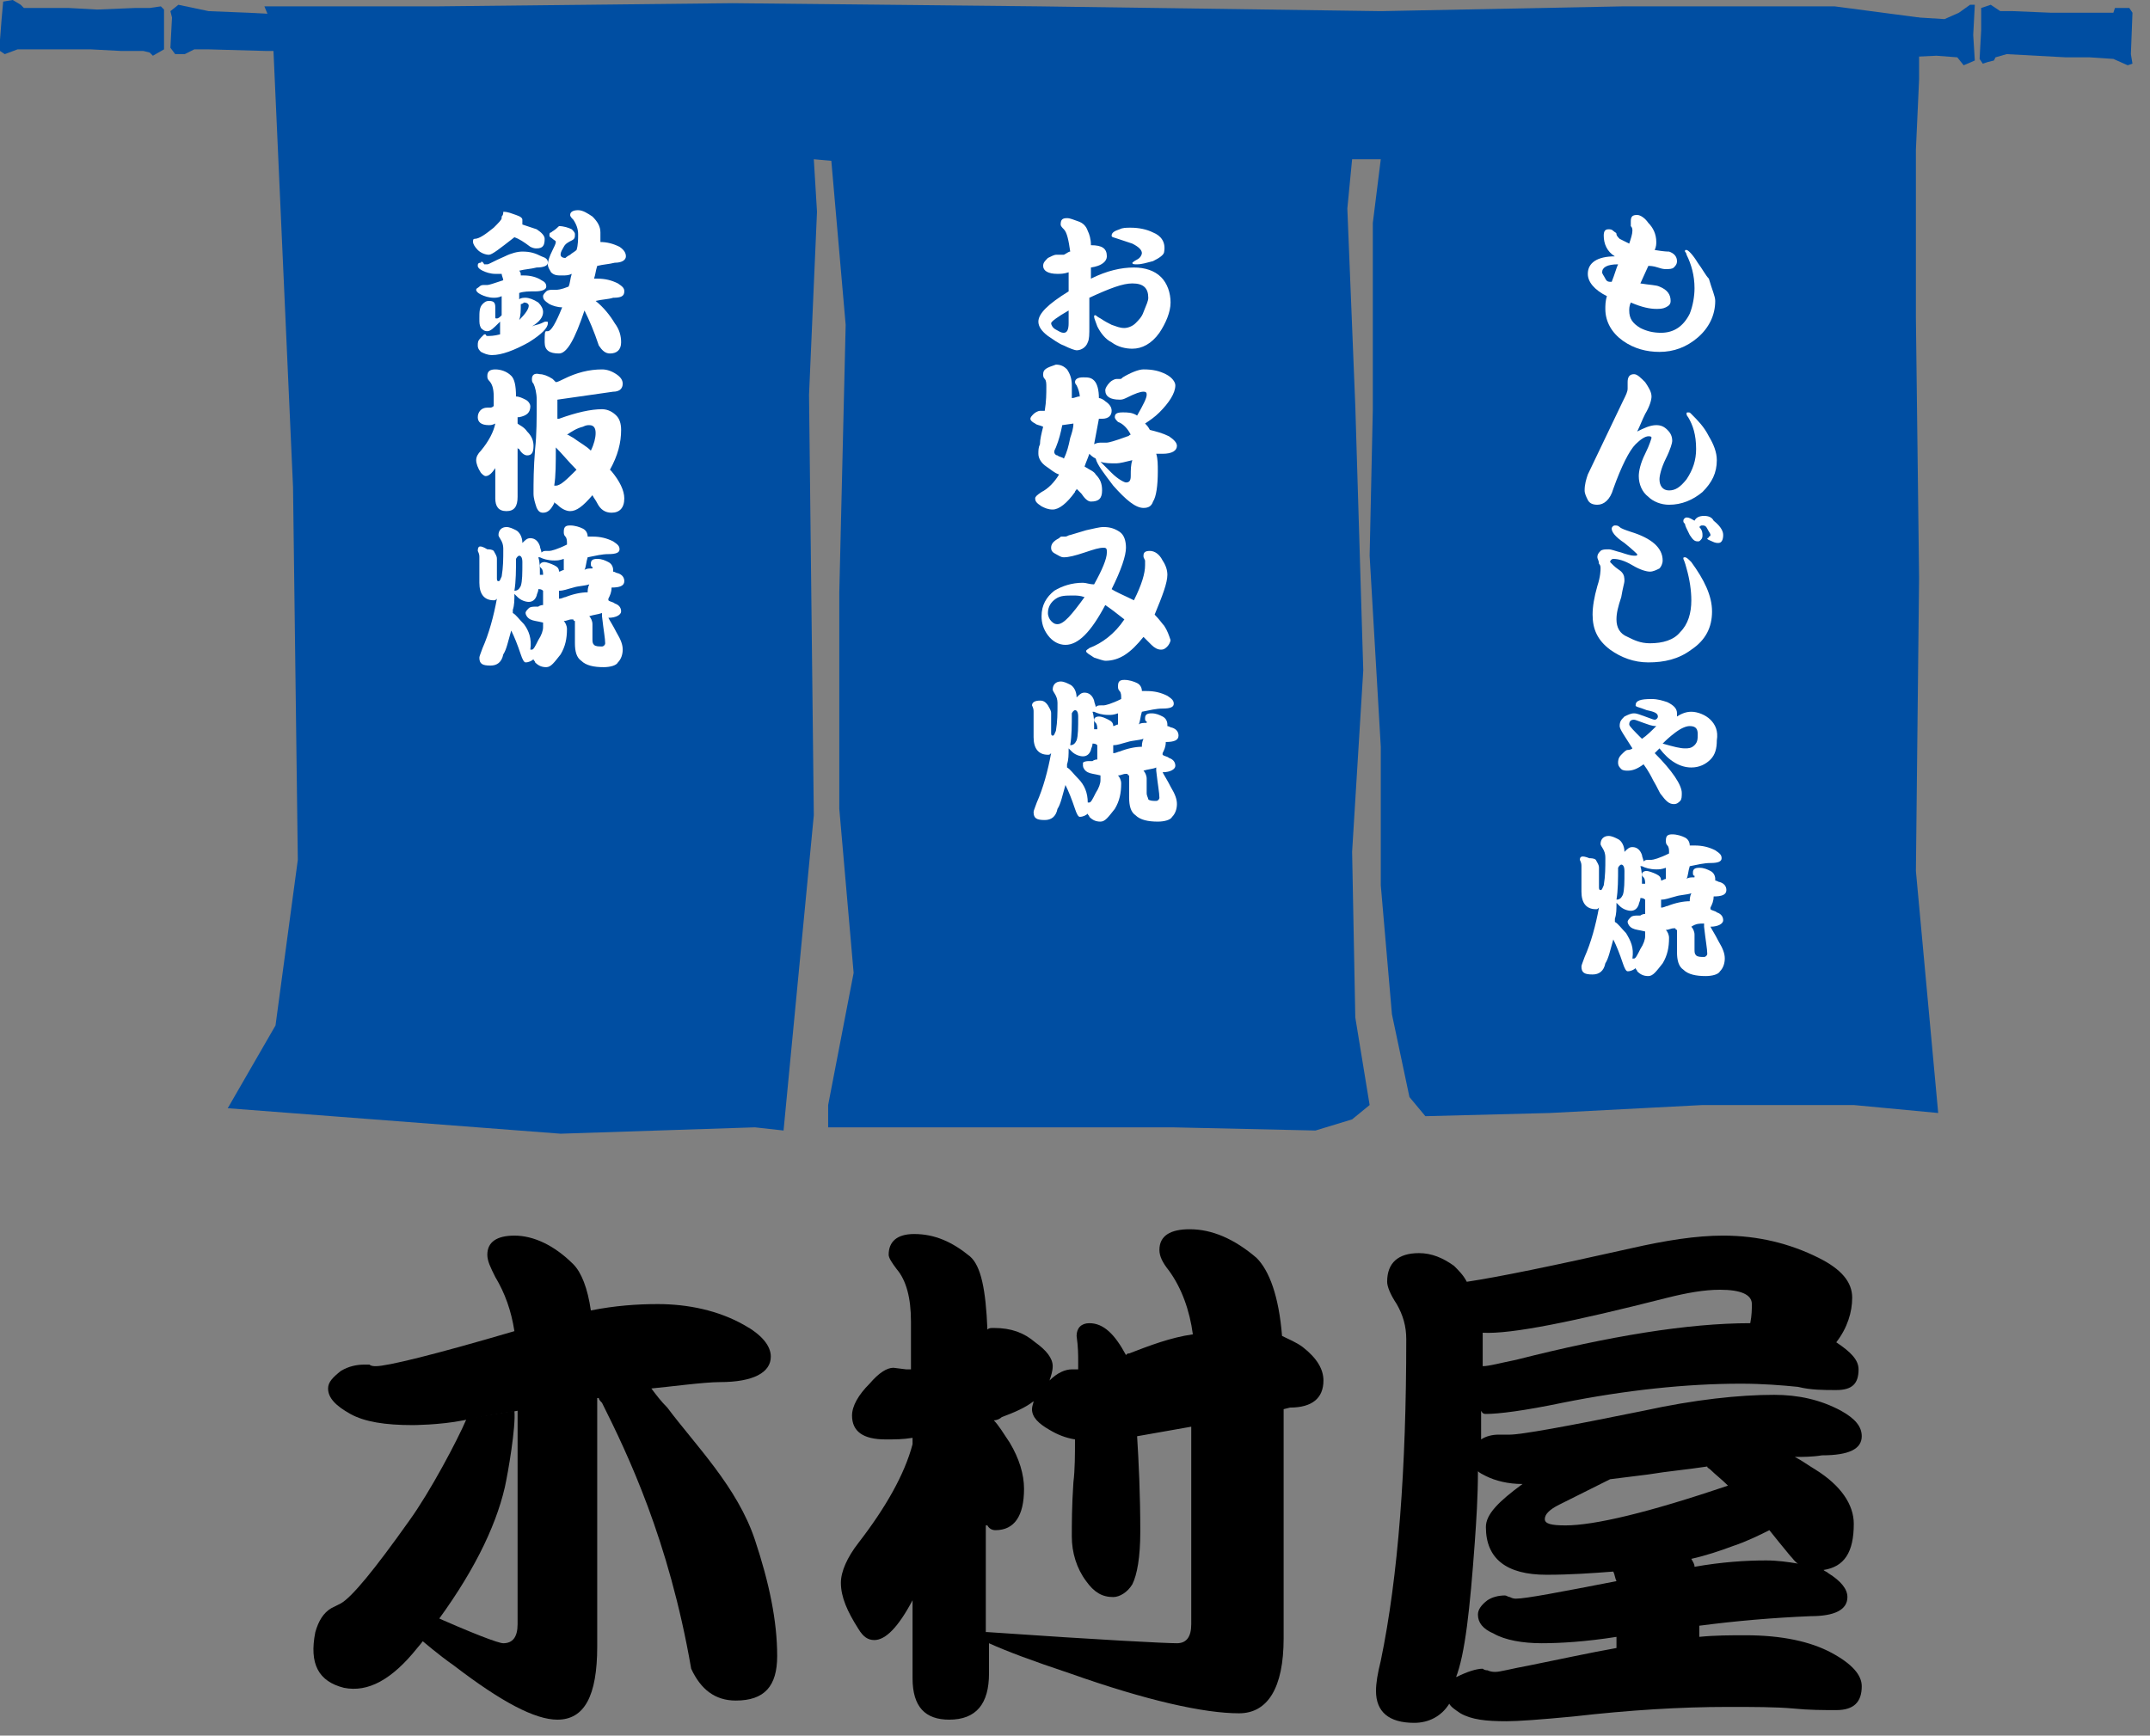
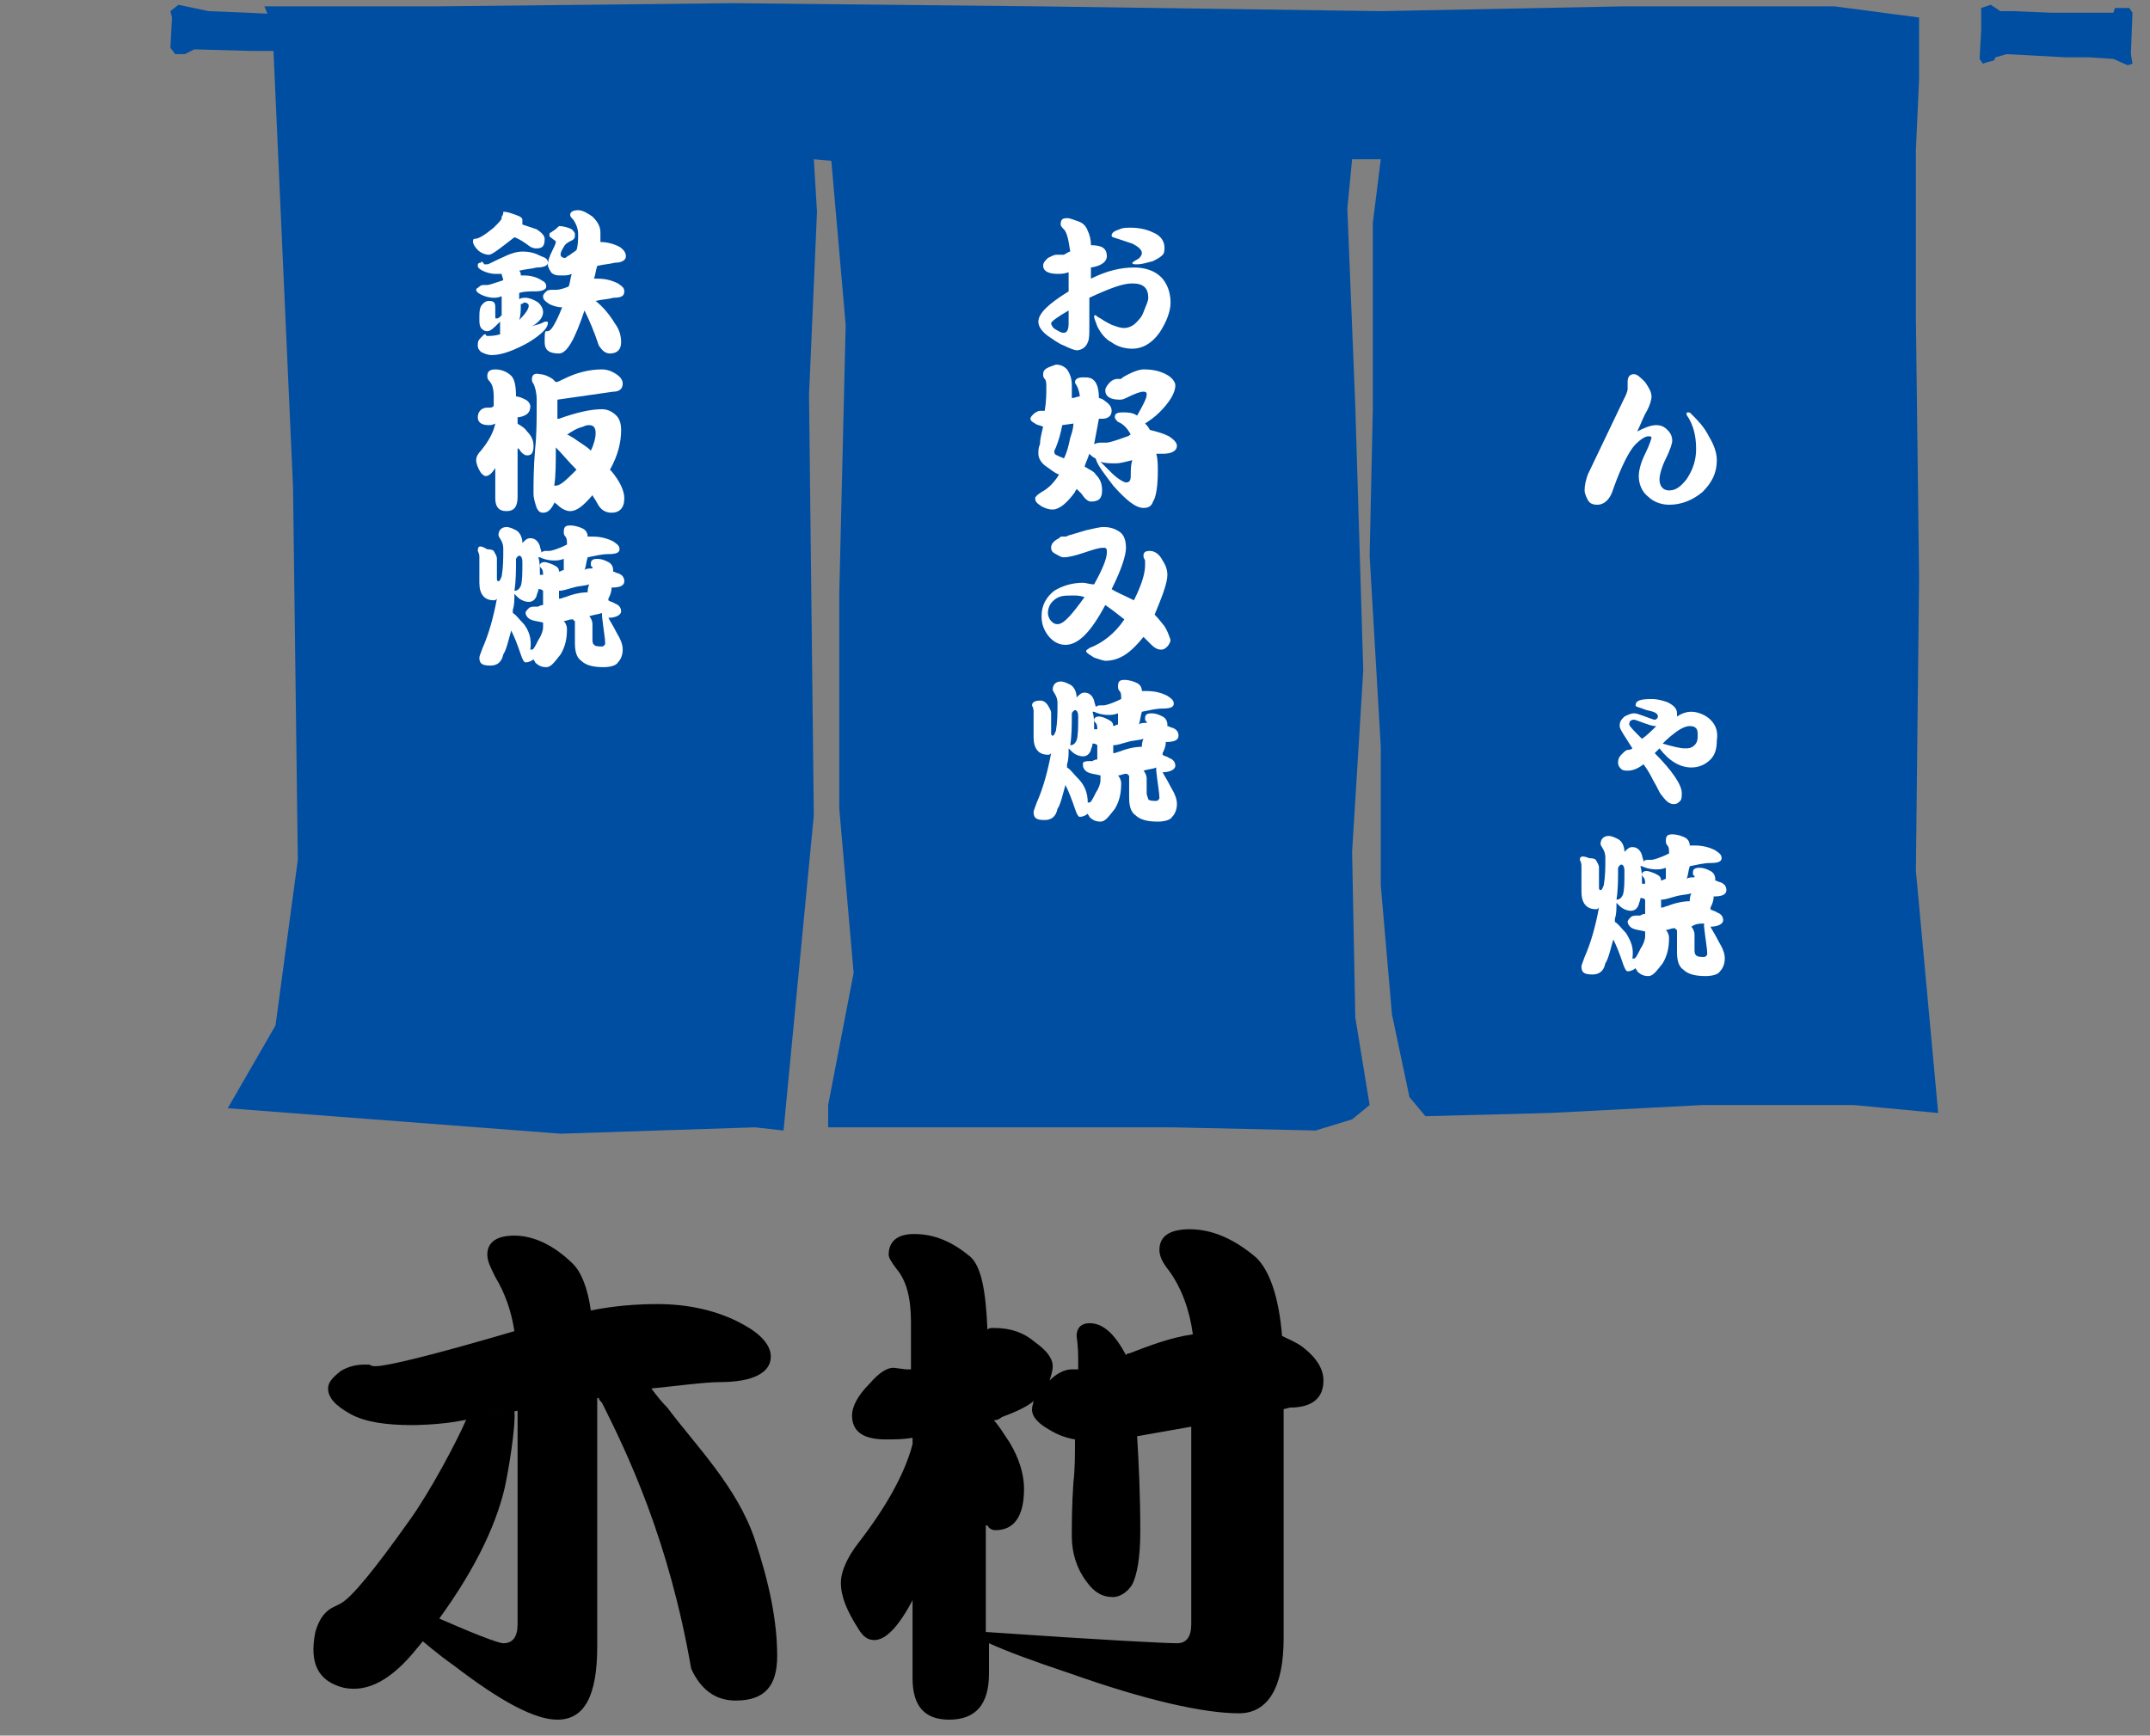
<svg xmlns="http://www.w3.org/2000/svg" enable-background="new 0 0 135 109" height="109" viewBox="0 0 135 109" width="135">
  <rect x="0" y="0" width="135" height="109" fill="#808080" stroke="none" />
  <path d="m17.1 1.6 1.3 29 .3 23.4-1.4 10.4-3 5.2 20.9 1.6 12.2-.4 1.8.2 1.9-19.8-.3-26.4.5-11.5-.2-3.3 1.1.1.9 10.3-.4 16.8v13.6l.9 10.3-1.6 8.3v1.4h10.3 11.3l9 .2 2.3-.7 1.1-.9-.9-5.5-.2-10.4.7-11.4-.5-16.6-.5-12.4.3-3.1h1.8l-.5 4v11.7l-.2 9.2.7 12v8.7l.7 8.1 1.1 5.2 1 1.2 7.8-.2 9.6-.5h9.5l5.3.5-1.4-15.2.2-18.4-.2-16.3v-10.6l.2-4.4v-3.9l-5.3-.7h-13.3l-15.2.3-21.4-.3-19.3-.2-18.6.2h-10.8z" fill="#004ea2" />
  <path d="m26.1 102.7c.6.5 1.4 1.2 2.4 1.9 3 2.3 5.1 3.4 6.5 3.4 1.7 0 2.5-1.5 2.5-4.6v-15.4c0-.1 0-.1 0-.2h.1c0 .1.1.2.2.3 1.6 3.2 4.2 8.6 5.6 16.7.6 1.3 1.5 2 2.8 2 1.8 0 2.6-.9 2.6-2.8 0-2.2-.5-4.6-1.4-7.3-1.1-3.3-3.7-5.9-5.5-8.3-.4-.4-.7-.8-1-1.2 1.1-.1 3.3-.4 4.3-.4 2.1 0 3.2-.6 3.2-1.6 0-.7-.6-1.4-1.7-2-1.6-.9-3.5-1.3-5.4-1.3-1.3 0-2.7.1-4.2.4-.2-1.4-.6-2.4-1.1-2.9-1.2-1.2-2.5-1.8-3.7-1.8-1.1 0-1.7.4-1.7 1.2 0 .4.2.8.5 1.4.6 1 1 2.1 1.2 3.4-5.1 1.5-8 2.2-8.7 2.2-.1 0-.3 0-.4-.1-.2 0-.3 0-.3 0-.5 0-1 .1-1.5.4-.5.4-.8.7-.8 1.1 0 .6.5 1.1 1.4 1.6s2.2.7 3.9.7c0 0 1.7 0 3.2-.3 1-.2 2.1-.4 3.4-.6v13.4c0 .8-.3 1.2-.9 1.2-.3 0-1.9-.6-4.8-1.9" />
  <path d="m29.3 89.1c-.6 1.4-2.3 4.6-3.6 6.4-2.2 3.1-3.6 4.8-4.3 5.2l-.6.3c-.5.3-.8.8-1 1.5-.4 2 .2 3.1 1.8 3.5 1.5.3 3-.5 4.6-2.5.6-.7.9-1.2.9-1.2 2.5-3.3 4-6.3 4.6-8.9.2-.9.7-3.8.6-4.8" />
  <path d="m62 95.8c.1.2.3.3.5.3 1.2 0 1.8-.9 1.8-2.6 0-.9-.3-1.9-.9-2.9-.4-.6-.7-1.1-1-1.4.2 0 .4-.1.5-.2.8-.3 1.5-.6 2-1 0 .1-.1.3-.1.5 0 .5.4.9 1.1 1.3.5.3 1 .5 1.6.6 0 .9 0 1.9-.1 2.7-.1 1.5-.1 2.6-.1 3.4 0 1 .3 2 .9 2.8.5.7 1 1 1.7 1 .4 0 .9-.3 1.2-.8.3-.6.5-1.7.5-3.3 0-2.4-.1-4.4-.2-6l3.4-.6v12.4c0 .8-.3 1.2-.9 1.2-.7 0-4.7-.2-11.9-.7 0 0 0 0-.1 0v-6.7zm-7.4-8.9c-.7.7-1.1 1.4-1.1 2 0 1 .7 1.5 2.1 1.5.6 0 1.1 0 1.7-.1v.4c-.5 1.9-1.7 4-3.4 6.2-.7.9-1.1 1.8-1.1 2.5 0 .9.4 1.8 1.1 2.9.3.5.6.7 1 .7.7 0 1.5-.8 2.4-2.5v4.9c0 1.8.8 2.6 2.3 2.6 1.7 0 2.5-1 2.5-2.9v-1.9c1.1.5 2.7 1.1 5.1 1.9 4.8 1.7 8.4 2.5 10.6 2.5 1.8 0 2.8-1.6 2.8-4.7v-14.4l.4-.1c1.4 0 2.1-.6 2.1-1.7 0-.7-.4-1.4-1.3-2.1-.4-.3-.9-.5-1.3-.7-.2-2.5-.8-4.1-1.6-4.9-1.4-1.2-2.8-1.8-4.2-1.8-1.2 0-1.9.4-1.9 1.3 0 .4.2.8.6 1.3.8 1.1 1.3 2.5 1.5 4-1.4.2-2.7.7-4 1.2-.1 0-.1 0-.2.1-.7-1.3-1.4-2-2.3-2-.5 0-.8.3-.8.8.1.7.1 1.2.1 1.6v.5h-.4c-.4 0-.9.2-1.4.7.1-.3.2-.6.2-.9 0-.5-.4-1-1.1-1.5-.7-.6-1.5-.9-2.6-.9-.2 0-.3 0-.4.1-.1-2.5-.4-4-1.1-4.6-1.1-.9-2.2-1.4-3.5-1.4-1.1 0-1.6.5-1.6 1.3 0 .2.2.5.5.9.6.7.9 1.8.9 3.3v3c-.1 0-.2 0-.3 0l-.8-.1c-.4 0-.9.3-1.5 1z" />
-   <path d="m104.7 81.5c1.2-.3 2.3-.5 3.3-.5 1.3 0 2 .3 2 .9 0 .3 0 .7-.1 1.2-3.9 0-8.8.8-14.7 2.3-1 .2-1.7.4-2.1.4 0-.7 0-1.3 0-2v-.1c1.8.1 5.7-.7 11.6-2.2zm-11.4 7.3c.8 0 2.4-.2 4.8-.7 4-.8 7.8-1.2 11.2-1.2 1.4 0 2.6.1 3.6.2.8.2 1.6.2 2.4.2 1 0 1.4-.4 1.4-1.3 0-.6-.5-1.1-1.4-1.7.7-.9 1-1.9 1-2.8 0-1-.7-1.8-2.1-2.5-1.8-.9-3.8-1.4-6-1.4-1.7 0-3.6.3-5.8.8-4.9 1.1-8.3 1.8-10.3 2.1-.2-.4-.5-.7-.8-1-.7-.5-1.4-.8-2.2-.8-1.3 0-2 .6-2 1.8 0 .3.2.8.6 1.4.4.7.6 1.4.6 2.2 0 8.1-.5 14.9-1.6 20.2-.2.8-.3 1.4-.3 1.9 0 1.3.8 2 2.4 2 .9 0 1.7-.4 2.2-1.2.1.2.4.4.7.6.7.4 1.6.5 2.9.5.7 0 2.1-.1 4.2-.3 3.5-.4 6.7-.6 9.7-.6 1.6 0 3 0 4.1.1 1 .1 1.9.1 2.7.1 1.1 0 1.6-.5 1.6-1.5 0-.7-.6-1.4-1.9-2.1s-3.1-1.1-5.4-1.1c-.9 0-1.9 0-2.9.1v-.4c0-.1 0-.2 0-.3 2.3-.3 4.6-.5 7-.6 1.5 0 2.3-.4 2.3-1.2 0-.5-.4-1-1.2-1.5-.1-.1-.2-.1-.3-.2 1.3-.2 1.9-1.1 1.9-2.9 0-1.2-.8-2.4-2.4-3.4-.5-.3-.9-.6-1.3-.8.5 0 1.1 0 1.7-.1 1.7 0 2.5-.4 2.5-1.2 0-.6-.4-1.1-1.3-1.6-1.3-.7-2.7-1-4.2-1-2.2 0-5 .3-8.2 1-4.9 1-7.7 1.5-8.4 1.5h-.7c-.4 0-.8.1-1.1.3 0-.6 0-1.2 0-1.8.1.2.2.2.3.2zm-.7 8.1c.1-1.4.2-2.9.2-4.5.1.1.3.2.5.3.6.3 1.4.5 2.3.5-1.5 1.1-2.3 1.9-2.3 2.7 0 2 1.3 3 3.8 3 1.5 0 2.9-.1 4.2-.2.1.2.1.4.2.6-3.6.7-5.7 1.1-6.3 1.1-.1 0-.2 0-.4-.1-.1 0-.2-.1-.3-.1-.4 0-.8.1-1.1.3-.4.3-.6.6-.6.9 0 .5.3.9 1 1.2.7.4 1.8.6 3 .6s2.8-.1 4.7-.4v.7c-1.7.3-3.5.7-5.5 1.1-1.1.2-1.8.4-2.1.4-.1 0-.3 0-.5-.1-.2 0-.3-.1-.3-.1-.4 0-1 .2-1.6.5 0 0-.1 0-.1.1.6-1.5.9-4.4 1.2-8.5zm16.2.2c.9-.3 1.7-.7 2.3-1 .4.5.8 1 1.3 1.6.2.2.3.4.5.5-.6-.1-1.3-.2-2-.2-1.3 0-2.8.1-4.5.4 0-.2-.1-.3-.2-.5.9-.2 1.8-.5 2.6-.8zm-10.5-1.3c-.9 0-1.3-.1-1.3-.4s.3-.6.9-.9l3.2-1.6c.8-.1 1.6-.2 2.4-.3 1.2-.2 2.4-.3 3.7-.5 0 .1.1.1.2.2.3.3.7.6 1.1 1-5 1.7-8.4 2.5-10.2 2.5z" />
  <g fill="#fff">
-     <path d="m107.7 18.9c0 .9-.4 1.7-1.1 2.3s-1.5.9-2.4.9c-.8 0-1.6-.2-2.3-.7s-1.1-1.2-1.1-2c0-.2 0-.5.1-.8-.8-.4-1.2-.9-1.2-1.4 0-.7.6-1.1 1.7-1.1-.5-.3-.7-.8-.7-1.3 0-.3.1-.4.3-.4.1 0 .2 0 .3.1s.2.1.2.2.1.2.2.3c.2.1.4.2.6.3.1-.3.2-.6.2-.8 0-.1 0-.2-.1-.3 0-.1 0-.2 0-.3 0-.3.1-.4.4-.4.2 0 .5.2.7.5.3.3.5.7.5 1.2 0 .1 0 .3-.1.5.6.1.8.1.9.1.3.1.5.3.5.6 0 .2-.1.3-.2.4s-.3.1-.5.1c-.1 0-.2 0-.5-.1s-.5-.1-.6-.1l-.5 1.1c.6.1 1 .1 1.2.2.5.2.7.5.7.9 0 .2-.1.3-.3.4s-.4.1-.6.1c-.4 0-.9-.1-1.6-.4-.1.2-.1.4-.1.5 0 .5.2.8.7 1.1.4.2.8.3 1.3.3.8 0 1.4-.4 1.8-1.2.2-.5.3-1.1.3-1.6 0-.8-.2-1.5-.5-2.1 0-.1-.1-.2-.1-.2 0-.1 0-.1.1-.1s.4.3.7.8c.3.4.5.8.7 1 .2.7.4 1.1.4 1.4zm-6.1-2.3c-.7 0-1 .2-1 .5 0 .1.1.2.2.4s.2.2.4.2c.2-.5.3-.9.4-1.1z" />
    <path d="m107.8 28.9c0 .8-.3 1.4-.9 2-.6.5-1.3.8-2.1.8-.5 0-1-.2-1.3-.5-.4-.3-.6-.8-.6-1.3 0-.3.1-.8.4-1.4s.4-1 .4-1c0-.1-.1-.1-.2-.1-.2 0-.5.2-.8.5-.4.4-.9 1.4-1.4 2.8-.2.7-.6 1-1 1-.3 0-.5-.1-.6-.3s-.2-.4-.2-.6c0-.4.1-.7.2-1l2.2-4.6c.2-.4.3-.6.3-.8 0 0 0-.1 0-.2s0-.2 0-.2c0-.3.1-.5.4-.5.2 0 .4.2.7.5.2.3.4.6.4.9 0 .2-.1.6-.4 1.1-.2.4-.3.7-.5 1.1.4-.2.8-.4 1.2-.4.3 0 .5.1.7.3s.3.4.3.7c0 .1-.1.5-.4 1.1s-.4 1.1-.4 1.3c0 .4.2.7.6.7s.7-.2 1.1-.7c.4-.6.6-1.2.6-1.9 0-.9-.2-1.5-.5-2-.1-.1-.1-.2-.1-.2 0-.1 0-.1.1-.1s.1 0 .2.1c.4.4.8.8 1.1 1.4.3.5.5 1 .5 1.5z" />
-     <path d="m108.2 33.6c0 .3-.1.5-.3.5-.1 0-.2 0-.4-.1s-.3-.1-.3-.2c0 0 .1 0 .1-.1.1 0 .1-.1.1-.1 0-.1-.1-.2-.2-.4s-.2-.2-.3-.2-.1 0-.2.1c.2.2.2.4.2.5s0 .2-.1.3-.1.1-.2.1c-.2 0-.3-.1-.5-.4-.2-.4-.3-.6-.3-.7-.1-.1-.1-.1-.1-.2s.1-.2.2-.2c.2 0 .3.1.5.2.1-.2.3-.3.6-.3s.5.1.6.3c.5.4.6.7.6.9zm-.7 4.8c0 1-.4 1.8-1.3 2.4-.8.6-1.7.8-2.7.8-.9 0-1.7-.3-2.4-.8-.8-.6-1.1-1.3-1.1-2.2 0-.5.1-1.1.3-1.8.2-.6.2-1 .2-1.1s0-.2-.1-.3c0-.2-.1-.3-.1-.4 0-.2.1-.3.2-.4s.3-.1.5-.1.4.1.8.2c.3.1.6.2.8.2s.2 0 .2-.1c0 0-.3-.3-.8-.7-.6-.4-.8-.7-.8-.9 0-.1.1-.2.2-.2s.2 0 .3.1.4.2.7.3c1.3.4 2 1 2 1.8 0 .2-.1.4-.2.5-.2.1-.4.2-.6.2s-.6-.1-1.1-.4-.9-.4-1.2-.4c-.1 0-.2.1-.2.2 0 0 .1.1.2.2.2.2.4.3.5.4.2.2.2.4.2.6 0 .1-.1.4-.2 1-.2.6-.3 1-.3 1.4 0 .5.2.9.7 1.1.4.2.8.4 1.4.4.8 0 1.5-.2 1.9-.7.5-.5.7-1.2.7-2 0-.6-.1-1.3-.3-2-.1-.4-.2-.6-.2-.6 0-.1 0-.1.1-.1s.2.1.4.3c.8 1.1 1.3 2.1 1.3 3.1z" />
    <path d="m106.4 46.8c-.2.2-.4.2-.6.2-.3 0-.7-.1-1.4-.3.2-.2.4-.4.8-.7s.7-.4.9-.4c.4 0 .5.2.5.5s0 .5-.2.7zm1-1.6c-.3-.3-.8-.5-1.2-.5-.3 0-.6.1-.9.3 0-.1 0-.1 0-.2 0-.3-.2-.5-.6-.7-.3-.1-.6-.2-1-.2-.7 0-1 .1-1 .4 0 .1.2.1.7.3.5.1.7.2.7.4 0 .1-.1.2-.2.2s-.3-.1-.6-.2-.5-.2-.7-.2-.4.1-.6.2c-.2.2-.3.3-.3.6 0 .2.3.6.8 1.4-.1.1-.3.1-.3.1-.1 0-.2.1-.4.3s-.2.4-.2.5c0 .2.1.3.2.4s.3.1.4.1c.3 0 .6-.1 1-.4.3.4.5.8.6 1 .3.5.4.8.5.9.3.4.5.6.8.6.2 0 .3-.1.4-.2s.1-.3.1-.5c0-.5-.6-1.4-1.7-2.5l.3-.3c.6.8 1.3 1.2 2 1.2.5 0 .9-.2 1.2-.5s.4-.7.4-1.2c.1-.6-.1-1-.4-1.3zm-4.3 1.2c-.5-.5-.8-.8-.8-.9 0-.2.1-.3.3-.3.1 0 .3.1.6.2s.5.2.8.2c-.3.3-.6.6-.9.8z" />
    <path d="m102.1 58.6c-.3-.3-.5-.6-.7-.7 0-.1 0-.1 0-.2.1-.3.1-.6.1-1 .1.1.1.1.2.2.2.2.5.3.7.3s.4-.1.5-.4c0-.1.1-.2.1-.4.1 0 .2 0 .3.1v.6.3c-.2 0-.3.1-.3.1h-.2c-.1 0-.3 0-.4.1s-.2.2-.2.3.1.3.3.4.4.1.8.2v.1.2c0 .2-.1.5-.3.8-.2.4-.3.6-.4.6h-.1c.1-.7-.1-1.1-.4-1.6zm-2.9-4.6c.1.2.1.3.1.4v.7.9c0 .7.3 1.1.9 1.1.1 0 .1 0 .2-.1-.2 1.1-.5 2.2-.9 3.1-.1.3-.2.5-.2.6 0 .4.2.5.7.5.4 0 .7-.2.8-.7.2-.3.3-.8.5-1.5.2.4.4.9.6 1.5.1.3.2.5.3.5.2 0 .4-.1.5-.2 0 .1.1.1.1.2.2.2.4.3.7.3s.5-.3.9-.8c.3-.5.4-1 .4-1.6 0-.2-.1-.4-.2-.5.2 0 .3-.1.5-.1h.1s0 .1.1.1v.3.5.6c0 .5.1.9.4 1.1.3.3.8.4 1.4.4.4 0 .8-.1.9-.3.2-.2.3-.5.3-.8s-.1-.6-.4-1.1c-.2-.4-.4-.7-.5-.9.5 0 .8-.2.8-.4s-.1-.4-.4-.5c-.1-.1-.3-.1-.4-.2v-.1c.1-.2.2-.4.2-.7.5 0 .8-.1.8-.4 0-.2-.1-.4-.4-.5-.1 0-.2-.1-.3-.1v-.1c0-.2-.1-.4-.3-.5s-.4-.2-.7-.2-.4.1-.4.3c0 .1 0 .2.1.2v.1c-.2 0-.4 0-.5.1.1-.2.1-.5.2-.8.5-.1.9-.2 1.3-.2.5 0 .7-.1.7-.3s-.1-.3-.4-.5c-.4-.2-.8-.3-1.3-.3-.1 0-.2 0-.3 0 0-.2-.1-.4-.3-.5s-.5-.2-.8-.2-.4.1-.4.4c0 .1 0 .2.1.3s.1.3.1.4v.1c-.6.3-1 .4-1.1.4h-.1-.1c-.1 0-.2 0-.3.1 0-.1-.1-.3-.1-.4-.1-.3-.3-.5-.6-.5-.2 0-.3.1-.5.3 0-.4-.2-.7-.4-.8s-.4-.2-.6-.2c-.3 0-.5.2-.5.5 0 .1.1.2.2.4s.1.4.1.5c0 .6 0 1.1-.1 1.7-.1.2-.1.3-.2.3s-.1-.1-.1-.2 0-.2 0-.5 0-.5 0-.7-.1-.3-.2-.5c-.1-.1-.3-.1-.4-.1-.5-.2-.6-.1-.6.1zm7.8 4v.2c.1.9.2 1.4.2 1.7 0 .1-.1.2-.2.2-.2 0-.4 0-.5-.1s-.1-.2-.1-.4c0-.1 0-.3 0-.5 0-.1 0-.3 0-.4 0-.2-.1-.4-.2-.5.3-.2.5-.2.8-.2zm-2.7-1.5c.3 0 .5-.1.9-.2.3-.1.7-.1 1-.2-.1.2-.1.4-.1.5-.4 0-.9.1-1.4.3-.1 0-.2.1-.4.1 0 0 0-.3 0-.5zm-1.2-1.1c0-.4 0-.7-.1-1h.1c.2.1.5.2.9.2.2 0 .3 0 .6-.1v.6.1c-.1 0-.2.1-.3.1 0-.2-.1-.3-.3-.4s-.5-.2-.6-.2c-.2 0-.3.1-.3.2s0 .1.1.2.1.3.1.4h-.1-.1c0 .1 0 0 0-.1zm-1.3-1.1c.1 0 .2.1.2.4 0 .7 0 1.2-.1 1.5-.1.2-.2.3-.4.3.1-.6.1-1.3.1-2 .1-.2.2-.2.2-.2z" />
    <path d="m67.1 20.3c0 .4-.1.6-.3.6s-.3-.1-.5-.2-.3-.3-.3-.4.4-.4 1.1-.8zm5.3-5.7c-.4-.2-.9-.3-1.4-.3-.3 0-.5 0-.7.1-.3.1-.5.2-.5.4 0 .1.1.1.4.2s.6.2.9.3c.4.2.6.4.6.6 0 .1-.1.3-.3.4s-.3.2-.3.2c0 .1.1.1.3.1.3 0 .6-.1 1-.2.4-.2.7-.4.7-.6.1-.6-.2-1-.7-1.2zm.5 2.8c-.4-.4-1-.6-1.7-.6-.8 0-1.7.2-2.7.7v-.7c.7-.1 1-.4 1-.7 0-.5-.3-.7-1-.7 0-.4-.1-.7-.2-.9-.1-.3-.3-.5-.6-.6s-.5-.2-.7-.2c-.3 0-.4.1-.4.4 0 .1.1.2.2.3.2.2.3.7.4 1.4-.1 0-.2.1-.4.2-.3 0-.4 0-.5 0s-.3.1-.5.2c-.2.2-.3.3-.3.5 0 .3.3.5.9.5.2 0 .4 0 .7-.1v1.2c-1.3.8-1.9 1.4-1.9 1.9 0 .3.2.6.6.9.3.2.7.5 1 .6.4.2.7.3.8.3.3 0 .6-.2.7-.5.1-.2.1-.5.1-1v-1.8c1.3-.6 2.1-.9 2.7-.9.7 0 1 .3 1 .9 0 .2-.1.4-.3.9-.1.3-.3.5-.5.7s-.5.3-.7.3c-.3 0-.5-.1-.8-.2-.2-.1-.4-.2-.7-.4-.2-.1-.3-.2-.3-.2-.1 0-.1 0-.1.1s.1.3.2.6c.2.4.5.8.9 1 .4.3.9.4 1.3.4.6 0 1.2-.3 1.7-1 .4-.6.7-1.3.7-1.9s-.2-1.2-.6-1.6z" />
    <path d="m67.2 27.5c-.1.5-.2.9-.4 1.3-.1-.1-.3-.1-.4-.2-.1 0-.2-.1-.2-.2s0-.1.1-.3c.2-.5.3-.9.4-1.4l.7-.1c0 .3-.1.6-.2.9zm-1.7-4c0 .1 0 .2.1.3s.1.3.1.5c0 .4 0 .9-.1 1.5-.1 0-.1 0-.1 0h-.2c-.1 0-.3.1-.4.2s-.2.2-.2.3.1.2.3.3c.1.1.3.1.5.2-.1.4-.2.8-.2 1.1-.1.2-.1.4-.1.6 0 .3.2.6.5.8s.5.4.8.5c-.3.5-.7.9-1.1 1.1-.3.2-.4.3-.4.4 0 .2.1.3.4.5.2.1.4.2.7.2.4 0 .9-.4 1.4-1.1 0-.1.1-.1.1-.2.1.1.2.2.3.3.2.3.4.5.6.5.5 0 .7-.2.7-.7 0-.4-.1-.7-.4-1-.1-.2-.4-.3-.7-.5.1-.3.2-.5.3-.8.1.1.2.2.4.3.1.4.5.9 1.1 1.7.8.9 1.4 1.4 1.9 1.4.3 0 .5-.1.6-.4.2-.3.3-1 .3-1.9 0-.4 0-.8-.1-1.1h.4c.6 0 .9-.2.9-.5 0-.2-.2-.4-.5-.6-.4-.2-.8-.3-1.2-.4-.1-.2-.2-.3-.3-.4.3-.2.6-.4.9-.7.6-.6 1-1.2 1-1.7 0-.2-.2-.5-.6-.7s-.8-.3-1.4-.3c-.3 0-.8.2-1.3.5-.1.1-.1.1-.2.1h-.2c-.1 0-.3.1-.4.2-.2.2-.3.4-.3.5 0 .4.3.6.9.6.1 0 .2 0 .4-.1.6-.3.9-.4 1.1-.4s.2.1.2.2c0 .2-.2.6-.6 1.3-.3-.2-.6-.2-.9-.2-.4 0-.5.1-.5.3 0 .1.1.2.2.3.3.1.6.4.8.8-.1 0-.1.1-.2.1-.8.3-1.2.4-1.3.4 0 0-.1 0-.2 0s-.1 0-.1 0c-.2 0-.3 0-.5.1.1-.5.2-1.1.3-1.6h.2c.4 0 .6-.2.6-.5 0-.2-.1-.4-.4-.6-.1-.1-.3-.2-.4-.2 0-.5-.1-.9-.3-1.1s-.4-.2-.7-.2-.5.1-.5.3c0 0 0 .1.1.2.1.2.2.5.2.7-.2 0-.3.1-.5.1 0-.3 0-.5 0-.8 0-.4-.1-.7-.3-1-.2-.2-.4-.3-.7-.3-.6.2-.8.3-.8.6zm5.5 6.4c0 .3-.1.4-.3.4-.1 0-.5-.2-.9-.6-.3-.3-.5-.5-.7-.7.3.1.6.1 1 .1.2 0 .6-.1 1-.2-.1.3-.1.6-.1 1z" />
    <path d="m66.4 39.2c-.2 0-.3-.1-.4-.2s-.2-.3-.2-.5c0-.4.2-.7.5-.9s.6-.2 1.1-.2c.2 0 .4 0 .7.1-.8 1.1-1.3 1.7-1.7 1.7zm6.7.1c-.1-.1-.3-.4-.6-.7.5-1.2.8-2 .8-2.5 0-.3-.1-.6-.3-.9-.2-.4-.5-.6-.8-.6s-.4.1-.4.3c0 .1 0 .1.1.3v.3c0 .5-.2 1.2-.7 2.2-.6-.3-1.1-.5-1.4-.7.6-1.2.9-2.1.9-2.6 0-.4-.1-.8-.4-1s-.6-.3-1-.3c-.3 0-.6.1-1.1.2-.3.1-.7.2-1 .3-.1 0-.2.1-.3.1s-.2 0-.2 0c-.1 0-.1 0-.2.1-.4.2-.5.4-.5.6s.1.3.3.4.3.2.5.2c.3 0 .7-.1 1.3-.3s.9-.3 1.2-.3c.2 0 .2.1.2.3 0 .4-.3 1.1-.8 2-.3 0-.5-.1-.7-.1-.7 0-1.3.2-1.8.5-.5.4-.8.9-.8 1.6 0 .4.1.8.4 1.2s.7.6 1.1.6c.8 0 1.6-.8 2.5-2.5.3.2.7.5 1.2.9-.6.9-1.4 1.5-2.2 1.8-.1.1-.2.1-.2.2s.2.2.5.4c.3.1.6.2.7.2.9 0 1.6-.5 2.4-1.5.3.3.5.5.5.5.2.2.4.3.6.3s.3-.1.4-.2.2-.3.2-.4c-.1-.3-.2-.6-.4-.9z" />
    <path d="m72.6 48.2v.2c.1.9.2 1.4.2 1.7 0 .1-.1.2-.2.2-.2 0-.4 0-.5-.1 0-.1-.1-.2-.1-.4 0-.1 0-.3 0-.5 0-.1 0-.3 0-.4 0-.2-.1-.4-.2-.5.3-.1.6-.1.8-.2zm-7.8-3.9c.1.2.1.3.1.4v.7.9c0 .7.3 1.1.9 1.1.1 0 .1 0 .2-.1-.2 1.1-.5 2.2-.9 3.1-.1.3-.2.5-.2.6 0 .4.2.5.7.5.4 0 .7-.2.8-.7.2-.3.3-.8.5-1.5.2.4.4.9.6 1.5.1.3.2.5.3.5.2 0 .4-.1.5-.2 0 .1.1.1.1.2.2.2.4.3.7.3s.5-.3.9-.8c.3-.5.4-1 .4-1.6 0-.2-.1-.4-.2-.5.2 0 .3-.1.5-.1h.1s0 .1.1.1v.3.5.6c0 .5.1.9.4 1.1.3.3.8.4 1.4.4.4 0 .8-.1.9-.3.2-.2.3-.5.3-.8s-.1-.6-.4-1.1c-.2-.4-.4-.7-.5-.9.5 0 .8-.2.8-.4s-.1-.4-.4-.5c-.1-.1-.3-.1-.4-.2v-.1c.1-.2.2-.4.2-.7.5 0 .8-.1.8-.4 0-.2-.1-.4-.4-.5-.1 0-.2-.1-.3-.1v-.1c0-.2-.1-.4-.3-.5s-.4-.2-.7-.2-.4.1-.4.3c0 .1 0 .2.1.2v.1c-.2 0-.4 0-.5.1.1-.2.1-.5.2-.8.5-.1.9-.2 1.3-.2.5 0 .7-.1.7-.3s-.1-.3-.4-.5c-.4-.2-.8-.3-1.3-.3-.1 0-.2 0-.3 0 0-.2-.1-.4-.3-.5s-.5-.2-.8-.2-.4.1-.4.4c0 .1 0 .2.1.3s.1.3.1.4v.1c-.6.3-1 .4-1.1.4h-.1-.1c-.1 0-.2 0-.3.1 0-.1-.1-.3-.1-.4-.1-.3-.3-.5-.6-.5-.2 0-.3.1-.5.3 0-.4-.2-.7-.4-.8s-.4-.2-.6-.2c-.3 0-.5.2-.5.5 0 .1.1.2.2.4s.1.4.1.5c0 .6 0 1.1-.1 1.7-.1.2-.1.3-.2.3s-.1-.1-.1-.2 0-.2 0-.5 0-.5 0-.7-.1-.3-.2-.5c-.2-.3-.4-.3-.5-.3-.3 0-.5.1-.5.3zm2.9 4.6c-.3-.3-.5-.6-.7-.7 0-.1 0-.1 0-.2.1-.3.1-.6.1-1 .1.1.1.1.2.2.2.2.5.3.7.3s.4-.1.5-.4c0-.1.1-.2.1-.4.1 0 .2 0 .3.1v.6.3c-.2 0-.3.1-.3.1h-.2c-.1 0-.3 0-.4.1v.2c0 .1.1.3.3.4s.4.1.8.2v.1.2c0 .2-.1.5-.3.8-.2.4-.3.6-.4.6h-.1c0-.6-.2-1.1-.6-1.5zm2.2-2.1c.3 0 .5-.1.9-.2.3-.1.7-.1 1-.2-.1.2-.1.4-.1.5-.4 0-.9.1-1.4.3-.1 0-.2.1-.4.1 0-.1 0-.3 0-.5zm-1.2-1.1c0-.4 0-.7-.1-1h.1c.2.1.5.2.9.2.2 0 .3 0 .6-.1v.6.1c-.1 0-.2.1-.3.1 0-.2-.1-.3-.3-.4s-.4-.2-.6-.2-.3.1-.3.2 0 .1.1.2.1.3.1.4h-.1-.1c0 .1 0 0 0-.1zm-1.2-1.1c.1 0 .2.1.2.4 0 .7 0 1.2-.1 1.5-.1.2-.2.3-.4.3.1-.6.1-1.3.1-2 .1-.2.2-.2.2-.2z" />
    <path d="m32.7 19.1c.1 0 .2-.1.2-.1.2 0 .3.1.3.2 0 .2-.2.5-.6.9.1-.3.1-.6.1-1zm-1.2-5.5v.1c0 .1-.2.3-.5.6-.5.4-.9.7-1.2.7-.1 0-.1.1-.1.2s.1.3.3.5.5.3.7.3.7-.4 1.6-1.1c.3.1.6.3 1 .6.2.1.3.1.4.1.4 0 .5-.2.5-.6 0-.2-.2-.4-.5-.6-.3-.1-.6-.2-.9-.3 0-.1 0-.2 0-.3s-.1-.2-.4-.3-.5-.2-.8-.2c0 .1 0 .2-.1.3zm-1.3 2.9c-.2 0-.2.1-.2.2s.1.2.3.3.5.2.8.2h.4c0 .1.1.3.1.4-.6.2-.9.3-1 .3h-.1-.1c-.1 0-.2 0-.3.1s-.2.1-.2.2.1.2.3.3.5.2.8.2c.1 0 .3 0 .5-.1v.6.6c-.1.1-.2.2-.3.2s-.1 0-.1-.1 0-.2 0-.3 0-.2 0-.3c0-.3-.1-.4-.4-.4-.2 0-.3.1-.4.2-.2.2-.2.5-.2.9 0 .3 0 .4.1.6.1.1.2.2.4.2s.4-.2.7-.5c0 0 .1-.1.1-.1v.3.5c-.4.1-.6.1-.8.1 0 0-.1 0-.1-.1-.1 0-.1 0-.1 0s-.1.1-.2.2c-.2.2-.2.3-.2.5s.1.3.2.4c.2.1.4.2.7.2.6 0 1.4-.3 2.3-.8.8-.5 1.2-.9 1.2-1.2 0-.1 0-.1-.1-.1s-.1 0-.3.1-.4.1-.6.2c.5-.3.7-.6.7-.9 0-.2-.1-.4-.3-.6-.3-.2-.6-.3-.8-.3-.1 0-.3 0-.4.1 0-.1 0-.2 0-.4.3-.1.6-.1 1-.1s.7-.1.7-.3-.1-.3-.3-.4c-.3-.2-.7-.3-1.1-.3 0 0-.1 0-.2 0 0-.1 0-.2-.1-.3.4-.1.7-.1 1.1-.2.4 0 .7-.1.7-.3s-.1-.3-.4-.4c-.4-.2-.7-.3-1.2-.3-.3 0-.7.1-1.1.3-.7.3-1 .5-1.1.5h-.1-.1c-.1-.2-.2-.2-.2-.1zm4.4-1.9c-.1 0-.1.1-.1.2s.1.1.2.2.2.1.2.2-.1.3-.2.5c-.2.4-.3.7-.3.9s.1.3.2.5c.2.2.4.2.7.2.2 0 .4 0 .6-.1-.1.3-.1.6-.2.8-.5.2-.7.2-.8.2h-.1-.1c-.1 0-.3 0-.4.1s-.2.2-.2.3c0 .2.1.3.4.5.2.1.5.2.8.2-.4 1-.7 1.5-.9 1.5h-.1c-.1 0-.1.2-.1.7s.3.7.9.7c.5 0 1-.9 1.6-2.7.3.6.6 1.3.9 2.2.2.3.4.5.7.5.4 0 .7-.2.7-.7 0-.4-.1-.8-.4-1.2-.3-.5-.7-1-1.2-1.4.4-.1.8-.1 1.1-.2.5 0 .7-.1.7-.4 0-.2-.1-.3-.4-.5-.4-.2-.8-.3-1.3-.3-.1 0-.2 0-.2 0 .1-.3.1-.5.2-.8.4-.1.7-.1 1.1-.2.5 0 .7-.2.7-.4s-.1-.4-.4-.6c-.4-.2-.8-.3-1.2-.3 0-.2 0-.4 0-.6 0-.4-.2-.7-.5-1-.3-.2-.6-.4-.9-.4s-.5.1-.5.3c0 .1.1.2.2.3.2.3.3.6.3.9s0 .7-.1 1c-.1.1-.3.2-.4.3-.2.1-.3.2-.3.2-.2 0-.3-.1-.3-.2 0-.2.1-.3.2-.5s.3-.3.5-.4.2-.2.2-.4c0-.1-.1-.2-.2-.3-.2-.1-.5-.2-.8-.2-.3.3-.4.3-.5.4z" />
    <path d="m34.9 28.1c.4.4.8.9 1.3 1.4-.6.6-1 1-1.3 1 0 0 0 0-.1 0 .1-.6.1-1.4.1-2.4zm-4.9-1.9c0 .3.2.5.7.5.1 0 .2 0 .4-.1-.1.5-.4 1.1-.9 1.7-.2.2-.3.4-.3.6s.1.5.3.8c.1.1.2.2.3.2.2 0 .4-.2.6-.5v1.9c0 .5.2.8.7.8s.7-.3.7-.9v-3.1s0 .1.1.1c.1.2.3.4.5.4.3 0 .4-.2.4-.6 0-.3-.1-.6-.4-.9-.2-.3-.5-.4-.6-.5v-.4h.1c.5-.1.7-.3.7-.7 0-.1-.1-.3-.3-.4s-.4-.2-.6-.2c0-.7-.1-1.1-.3-1.3-.3-.3-.7-.4-1-.4s-.5.1-.5.4c0 .1 0 .2.1.3.2.2.3.5.3 1v.6c-.1.1-.2.1-.2.1h-.2c-.4 0-.6.3-.6.6zm3.4-2.4c0 .1 0 .2.1.3.1.2.2.6.2 1 0 1.2 0 2.2-.1 3.1-.1 1.2-.1 2.1-.1 2.8 0 .3.1.6.2.9.1.2.2.3.4.3.3 0 .5-.2.7-.6v-.1c0 .1.1.1.2.2.3.3.6.4.8.4.4 0 .8-.3 1.4-1 .1.2.2.3.3.5.2.4.5.6.9.6.5 0 .8-.3.8-.9 0-.5-.3-1.1-.8-1.7 0 0-.1-.1-.1-.1.5-.9.7-1.7.7-2.5 0-.4-.1-.7-.3-.9s-.5-.4-.9-.4c-.7 0-1.6.2-2.7.6h-.1c0-.4 0-.8 0-1.2l3.5-.5c.4 0 .6-.2.6-.5 0-.2-.1-.4-.4-.6s-.6-.3-.9-.3c-.8 0-1.6.2-2.4.6-.2.1-.4.2-.5.2-.1-.1-.1-.1-.2-.2-.3-.2-.6-.3-.8-.3-.4-.1-.5.1-.5.3zm3.2 3c.2-.1.3-.1.4-.1.3 0 .4.2.4.5s-.1.7-.3 1.1c-.3-.3-.7-.5-1.1-.8-.2-.1-.3-.2-.4-.2.3-.2.6-.4 1-.5z" />
    <path d="m37.8 38.5v.2c.1.9.2 1.4.2 1.7 0 .1-.1.2-.2.2-.2 0-.4 0-.5-.1s-.1-.2-.1-.4c0-.1 0-.3 0-.5 0-.1 0-.3 0-.4 0-.2-.1-.4-.2-.5.3-.1.5-.1.8-.2zm-7.8-3.9c.1.2.1.3.1.4v.7.9c0 .7.3 1.1.9 1.1.1 0 .1 0 .2-.1-.2 1.1-.5 2.2-.9 3.1-.1.3-.2.5-.2.6 0 .4.2.5.7.5.4 0 .7-.2.8-.7.2-.3.3-.8.5-1.5.2.4.4.9.6 1.5.1.3.2.5.3.5.2 0 .4-.1.5-.2 0 .1.1.1.1.2.2.2.4.3.7.3s.5-.3.9-.8c.3-.5.4-1 .4-1.6 0-.2-.1-.4-.2-.5.2 0 .3-.1.5-.1h.1s0 .1.1.1v.3.5.6c0 .5.1.9.4 1.1.3.3.8.4 1.4.4.4 0 .8-.1.9-.3.2-.2.3-.5.3-.8s-.1-.6-.4-1.1c-.2-.4-.4-.7-.5-.9.5 0 .8-.2.8-.4s-.1-.4-.4-.5c-.1-.1-.3-.1-.4-.2v-.1c.1-.2.2-.4.2-.7.5 0 .8-.1.8-.4 0-.2-.1-.4-.4-.5-.1 0-.2-.1-.3-.1v-.1c0-.2-.1-.4-.3-.5s-.4-.2-.7-.2-.4.1-.4.3c0 .1 0 .2.1.2v.1c-.2 0-.4 0-.5.1.1-.2.1-.5.2-.8.5-.1.9-.2 1.3-.2.5 0 .7-.1.7-.3s-.1-.3-.4-.5c-.4-.2-.8-.3-1.3-.3-.1 0-.2 0-.3 0 0-.2-.1-.4-.3-.5s-.5-.2-.8-.2-.4.1-.4.4c0 .1 0 .2.1.3s.1.3.1.4v.1c-.6.3-1 .4-1.1.4h-.1-.1c-.1 0-.2 0-.3.1 0-.1-.1-.3-.1-.4-.1-.3-.3-.5-.6-.5-.2 0-.3.1-.5.3 0-.4-.2-.7-.4-.8s-.4-.2-.6-.2c-.3 0-.5.2-.5.5 0 .1.1.2.2.4s.1.4.1.5c0 .6 0 1.1-.1 1.7-.1.2-.1.3-.2.3s-.1-.1-.1-.2 0-.2 0-.5 0-.5 0-.7-.1-.3-.2-.5c-.1-.1-.3-.1-.4-.1-.5-.3-.6-.2-.6.1zm2.9 4.6c-.3-.3-.5-.6-.7-.7 0-.1 0-.1 0-.2.1-.3.1-.6.1-1l.2.2c.2.2.5.3.7.3s.4-.1.5-.4c0-.1.1-.2.1-.4.1 0 .2 0 .3.1v.6.3c-.2 0-.3.1-.3.1h-.2c-.1 0-.3 0-.4.1s-.2.2-.2.3.1.3.3.4.4.1.8.2v.1.2c0 .2-.1.5-.3.8-.2.4-.3.6-.4.6h-.1c.1-.7-.1-1.2-.4-1.6zm2.2-2.1c.3 0 .5-.1.9-.2.3-.1.7-.1 1-.2-.1.2-.1.4-.1.5-.4 0-.9.1-1.4.3-.1 0-.2.1-.4.1 0-.1 0-.3 0-.5zm-1.2-1.1c0-.4 0-.7-.1-1h.1c.2.1.5.2.9.2.2 0 .3 0 .6-.1v.6.1c-.1 0-.2.1-.3.1 0-.2-.1-.3-.3-.4s-.5-.2-.6-.2c-.2 0-.3.1-.3.2s0 .1.1.2.1.3.1.4h-.1-.1c0 .1 0 0 0-.1zm-1.3-1.1c.1 0 .2.1.2.4 0 .7 0 1.2-.1 1.5-.1.2-.2.3-.4.3.1-.6.1-1.3.1-2 .1-.2.2-.2.2-.2z" />
  </g>
-   <path d="m118.7 1.2 1.8-.1 1.6.1.9-.4.7-.5h.3l-.1 1.9.1 1.6-.7.3-.4-.5-1.3-.1-2.2.1z" fill="#004ea2" />
  <path d="m124.4.5v1.4l-.1 1.8.2.3.3-.1.4-.1.1-.2.7-.2 3.7.2h1.5l1.5.1.9.4.3-.1-.1-.6.1-2.6-.2-.3h-.9l-.1.3h-.7-3.2l-2.4-.1h-.8l-.6-.4z" fill="#004ea2" />
-   <path d="m17.5.9-1.9-.1-2.5-.1-1.9-.4-.5.4.1.4-.1 1.9.3.4h.6l.6-.3h.9l3.6.1h2z" fill="#004ea2" />
-   <path d="m10.1.4.2.2v1.8.7l-.7.4-.2-.2-.4-.1h-1.4l-1.9-.1h-2.7-1.9l-.8.3-.3-.2v-.7l.1-1.3.1-1.1.6-.1.5.3.2.2h2.8l1.8.1 2.4-.1h.9z" fill="#004ea2" />
+   <path d="m17.5.9-1.9-.1-2.5-.1-1.9-.4-.5.4.1.4-.1 1.9.3.4h.6l.6-.3l3.6.1h2z" fill="#004ea2" />
</svg>